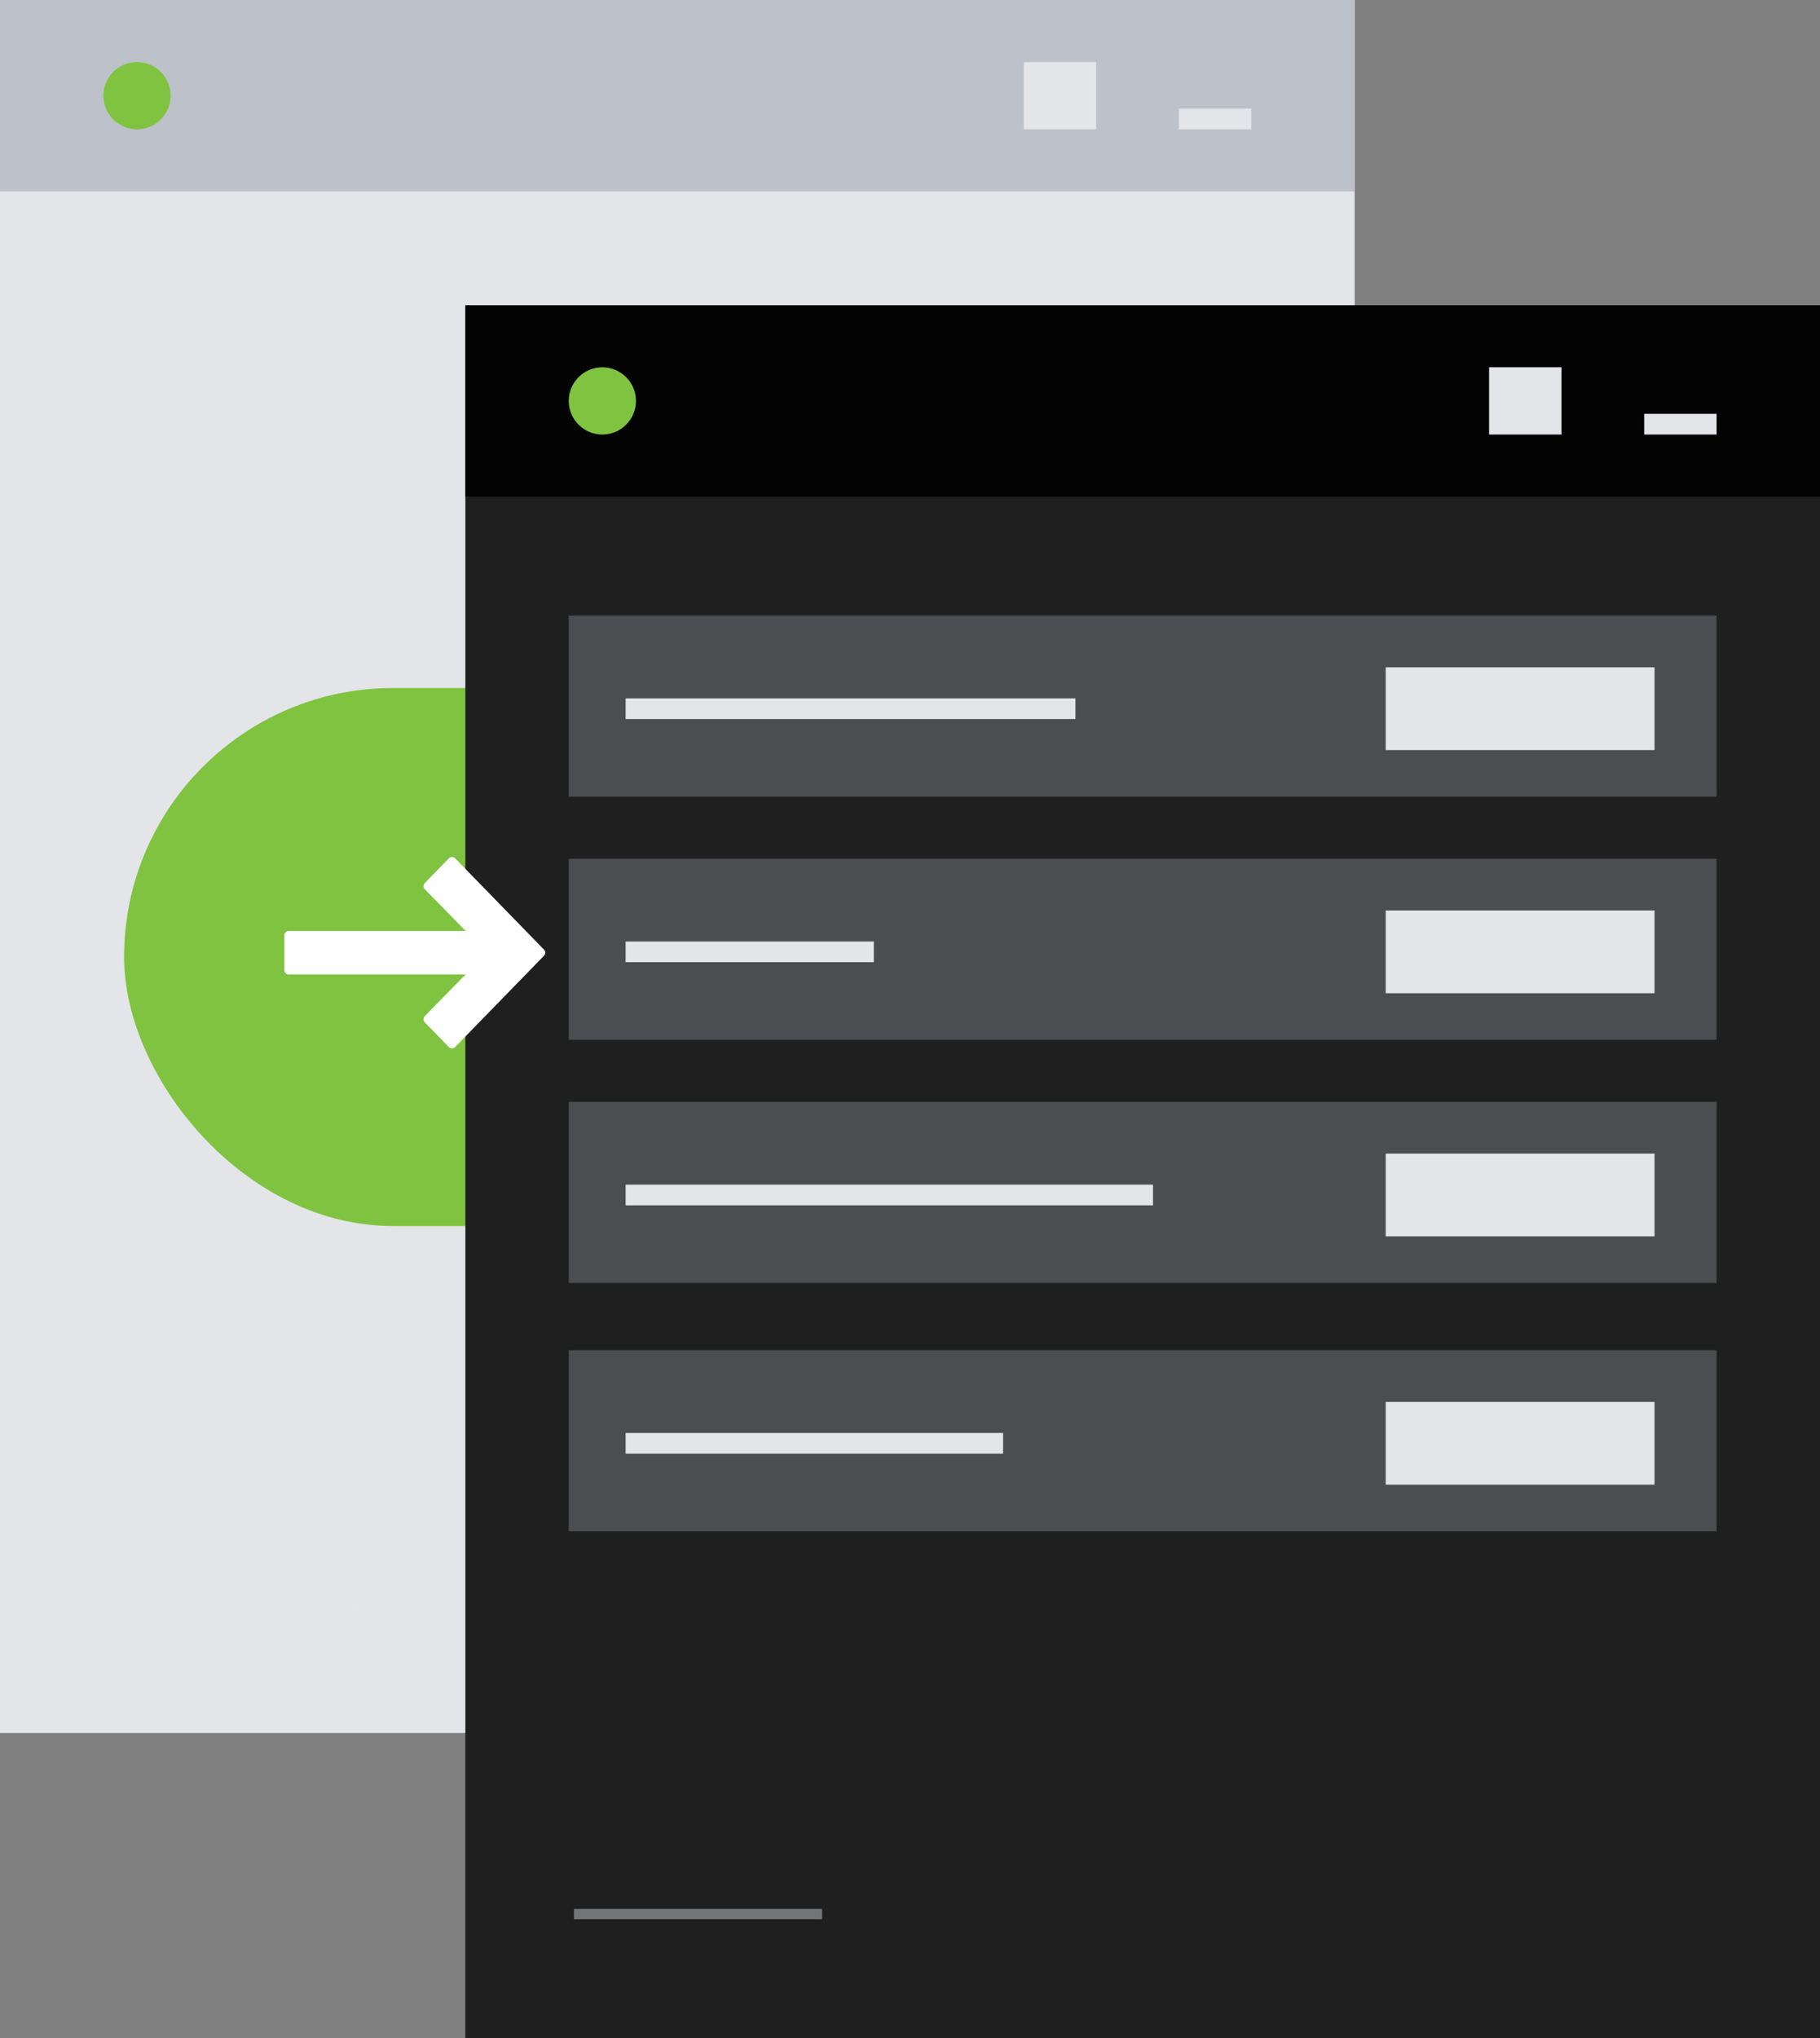
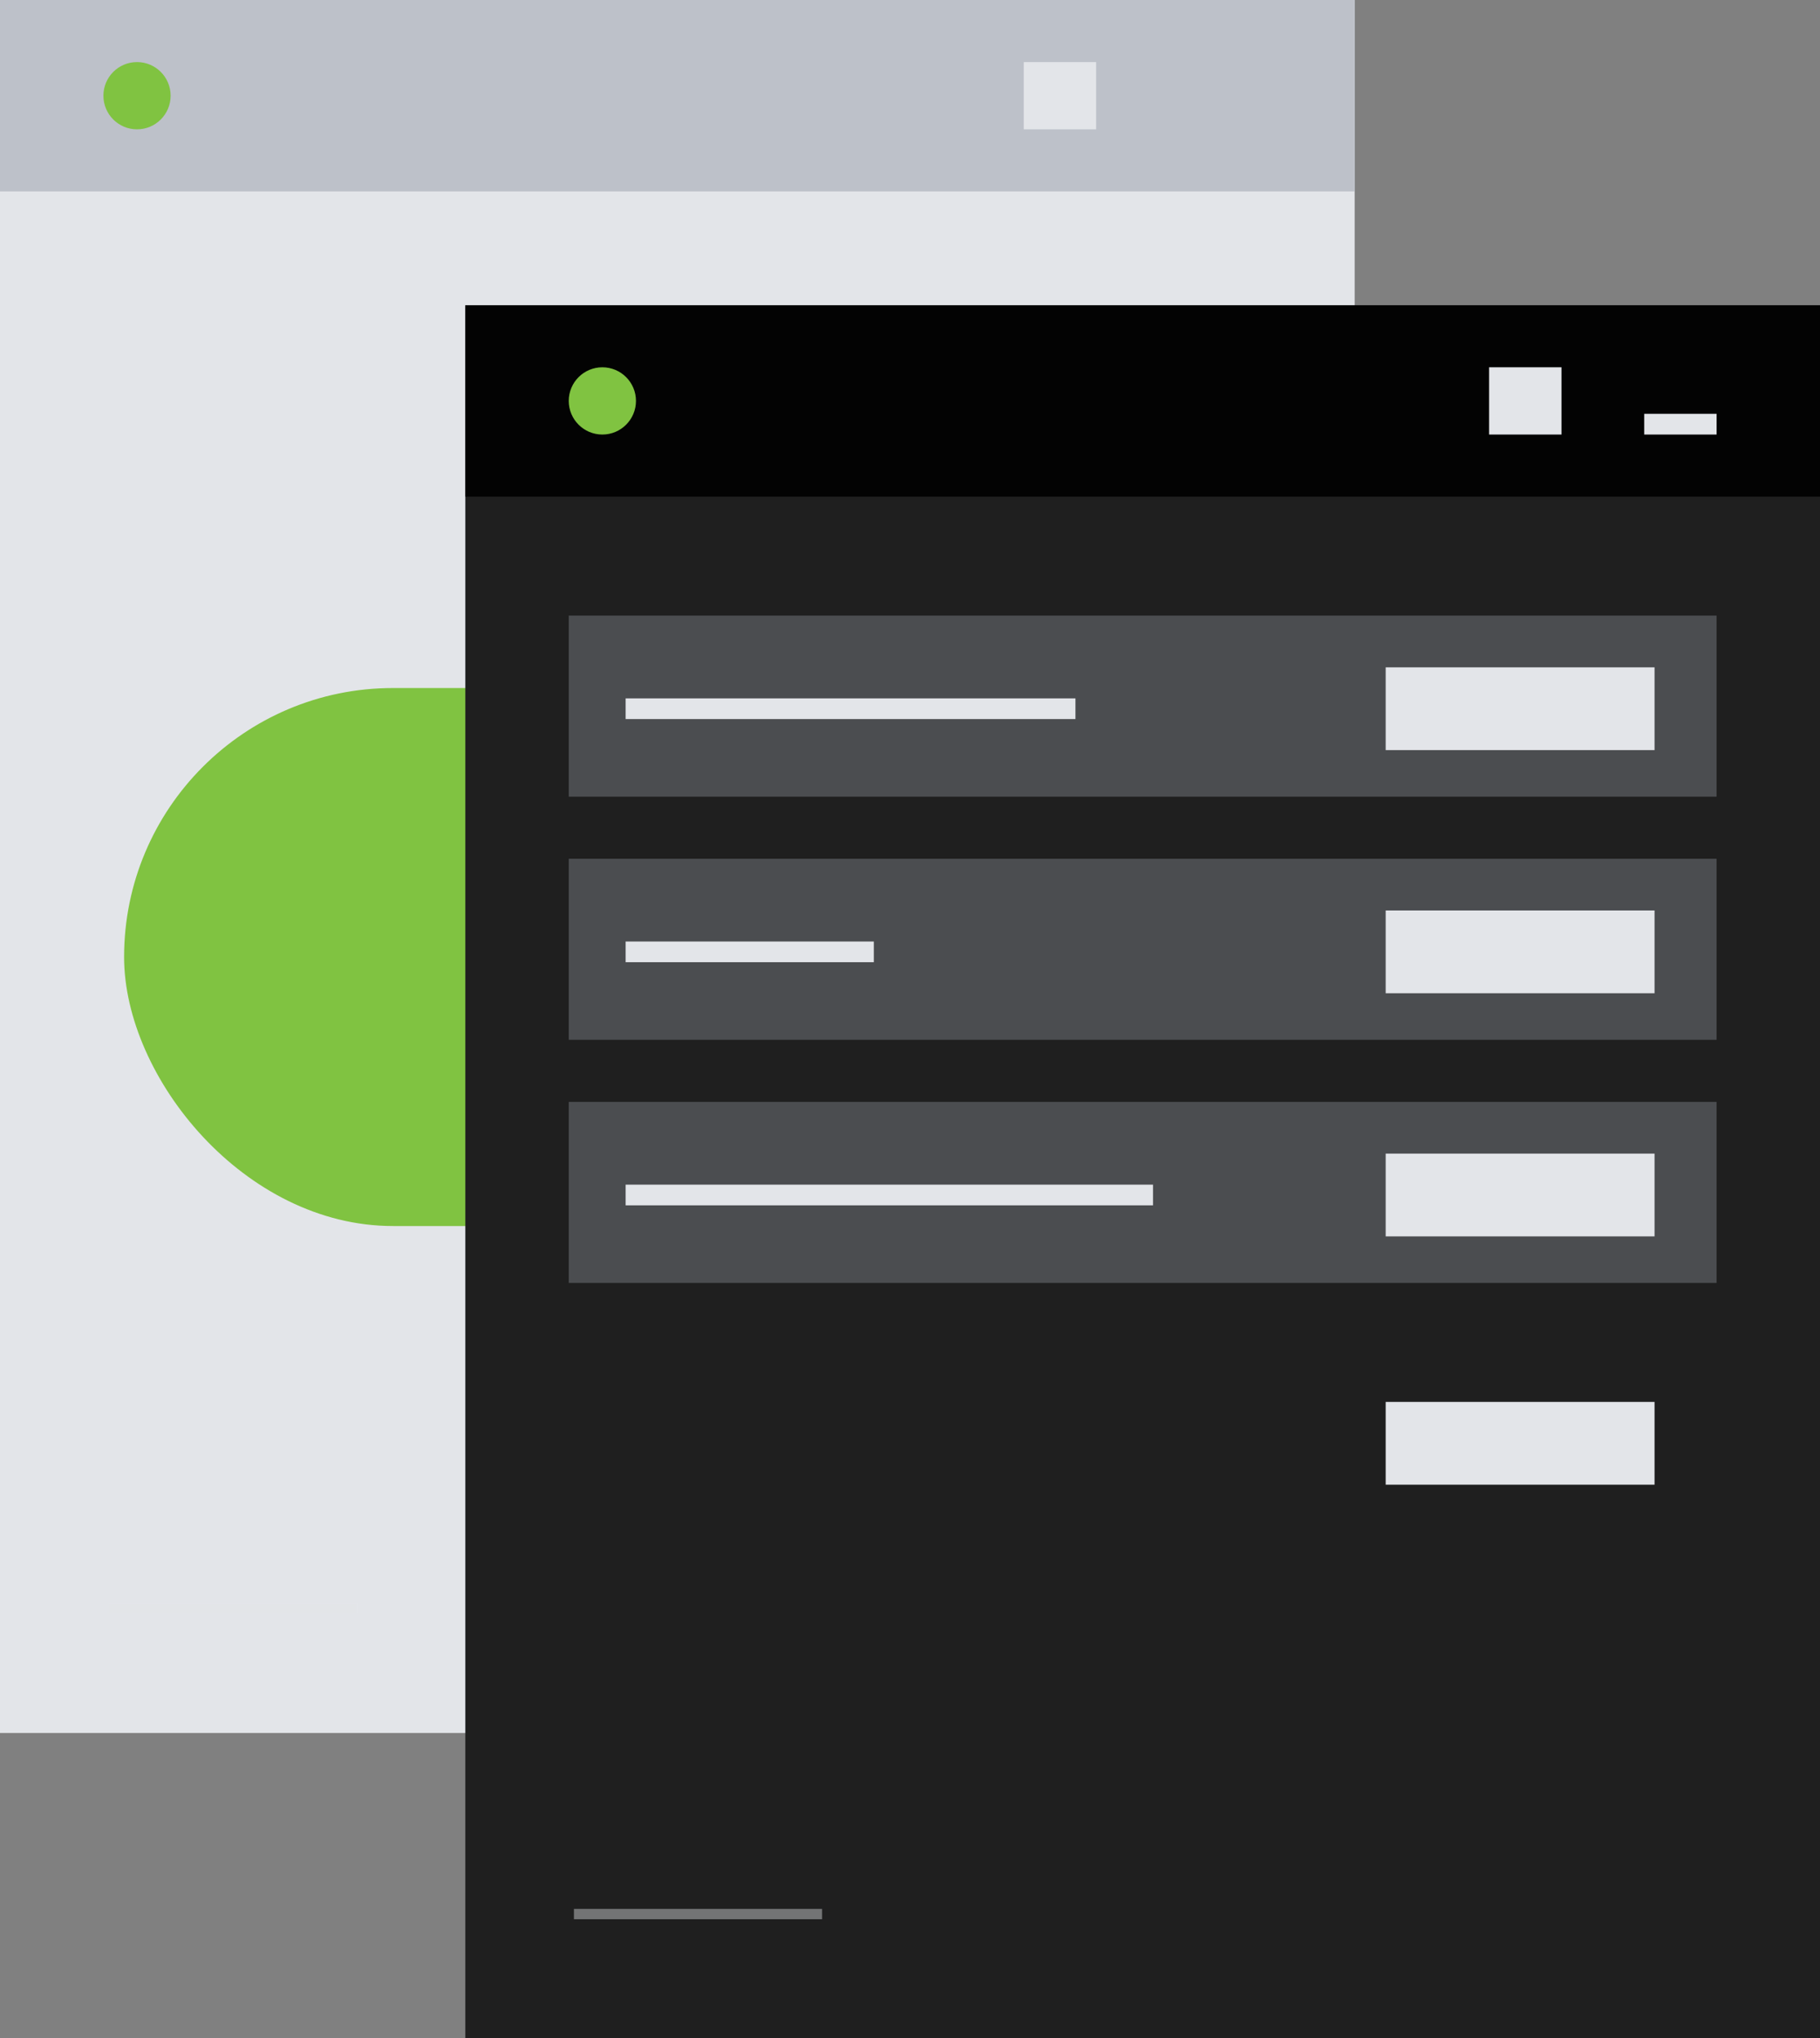
<svg xmlns="http://www.w3.org/2000/svg" width="352" height="394" viewBox="0 0 352 394">
  <rect x="0" y="0" width="352" height="394" fill="#808080" stroke="none" />
  <g id="Group_185" data-name="Group 185" transform="translate(-1127 -3553)">
    <g id="Group_125" data-name="Group 125" transform="translate(-39 -115)">
      <g id="Group_123" data-name="Group 123" transform="translate(-90 -59)">
        <path id="Path_3671" data-name="Path 3671" d="M0,0H262V335H0Z" transform="translate(1256 3727)" fill="#e3e5e9" />
        <path id="Path_3672" data-name="Path 3672" d="M0,0H262V37H0Z" transform="translate(1256 3727)" fill="#bdc1c9" />
        <circle id="Ellipse_68" data-name="Ellipse 68" cx="6.5" cy="6.5" r="6.5" transform="translate(1276 3739)" fill="#80c341" />
-         <rect id="Rectangle_32" data-name="Rectangle 32" width="14" height="4" transform="translate(1484 3748)" fill="#e3e5e9" />
        <rect id="Rectangle_33" data-name="Rectangle 33" width="14" height="13" transform="translate(1454 3739)" fill="#e3e5e9" />
        <rect id="Rectangle_36" data-name="Rectangle 36" width="48" height="2" transform="translate(1277 4037)" fill="#e3e5e9" opacity="0.427" />
      </g>
      <g id="Group_124" data-name="Group 124" transform="translate(-77 52)">
        <rect id="Rectangle_31" data-name="Rectangle 31" width="282" height="104" rx="52" transform="translate(1267 3749)" fill="#80c341" />
      </g>
      <g id="Group_122" data-name="Group 122">
        <rect id="Rectangle_27" data-name="Rectangle 27" width="262" height="335" transform="translate(1256 3727)" fill="#1f1f1f" />
        <rect id="Rectangle_29" data-name="Rectangle 29" width="262" height="37" transform="translate(1256 3727)" fill="#030303" />
        <circle id="Ellipse_68-2" data-name="Ellipse 68" cx="6.5" cy="6.5" r="6.5" transform="translate(1276 3739)" fill="#80c341" />
        <rect id="Rectangle_32-2" data-name="Rectangle 32" width="14" height="4" transform="translate(1484 3748)" fill="#e3e5e9" />
        <rect id="Rectangle_33-2" data-name="Rectangle 33" width="14" height="13" transform="translate(1454 3739)" fill="#e3e5e9" />
        <g id="Group_118" data-name="Group 118">
          <rect id="Rectangle_31-2" data-name="Rectangle 31" width="222" height="35" transform="translate(1276 3787)" fill="#4b4d50" />
          <rect id="Rectangle_34" data-name="Rectangle 34" width="87" height="4" transform="translate(1287 3803)" fill="#e3e5e9" />
          <rect id="Rectangle_35" data-name="Rectangle 35" width="52" height="16" transform="translate(1434 3797)" fill="#e3e5e9" />
        </g>
        <g id="Group_119" data-name="Group 119" transform="translate(0 47)">
          <rect id="Rectangle_31-3" data-name="Rectangle 31" width="222" height="35" transform="translate(1276 3787)" fill="#4b4d50" />
          <rect id="Rectangle_34-2" data-name="Rectangle 34" width="48" height="4" transform="translate(1287 3803)" fill="#e3e5e9" />
          <rect id="Rectangle_35-2" data-name="Rectangle 35" width="52" height="16" transform="translate(1434 3797)" fill="#e3e5e9" />
        </g>
        <g id="Group_120" data-name="Group 120" transform="translate(0 94)">
          <rect id="Rectangle_31-4" data-name="Rectangle 31" width="222" height="35" transform="translate(1276 3787)" fill="#4b4d50" />
          <rect id="Rectangle_34-3" data-name="Rectangle 34" width="102" height="4" transform="translate(1287 3803)" fill="#e3e5e9" />
          <rect id="Rectangle_35-3" data-name="Rectangle 35" width="52" height="16" transform="translate(1434 3797)" fill="#e3e5e9" />
        </g>
        <g id="Group_121" data-name="Group 121" transform="translate(0 142)">
-           <rect id="Rectangle_31-5" data-name="Rectangle 31" width="222" height="35" transform="translate(1276 3787)" fill="#4b4d50" />
-           <rect id="Rectangle_34-4" data-name="Rectangle 34" width="73" height="4" transform="translate(1287 3803)" fill="#e3e5e9" />
          <rect id="Rectangle_35-4" data-name="Rectangle 35" width="52" height="16" transform="translate(1434 3797)" fill="#e3e5e9" />
        </g>
        <rect id="Rectangle_36-2" data-name="Rectangle 36" width="48" height="2" transform="translate(1277 4037)" fill="#e3e5e9" opacity="0.427" />
      </g>
    </g>
    <g id="arrow" transform="translate(1182 3650.349)">
      <g id="Group_126" data-name="Group 126" transform="translate(0 68.32)">
-         <path id="Path_3673" data-name="Path 3673" d="M50.215,86.222,33.021,68.564a.866.866,0,0,0-1.2,0l-4.669,4.8a.841.841,0,0,0,0,1.176l7.913,8.07H.841A.841.841,0,0,0,0,83.445v6.727a.841.841,0,0,0,.841.841H35.062l-7.913,8.07a.841.841,0,0,0,0,1.176l4.669,4.8a.842.842,0,0,0,1.2,0L50.215,87.4A.842.842,0,0,0,50.215,86.222Z" transform="translate(0 -68.32)" fill="#fff" />
-       </g>
+         </g>
    </g>
  </g>
</svg>